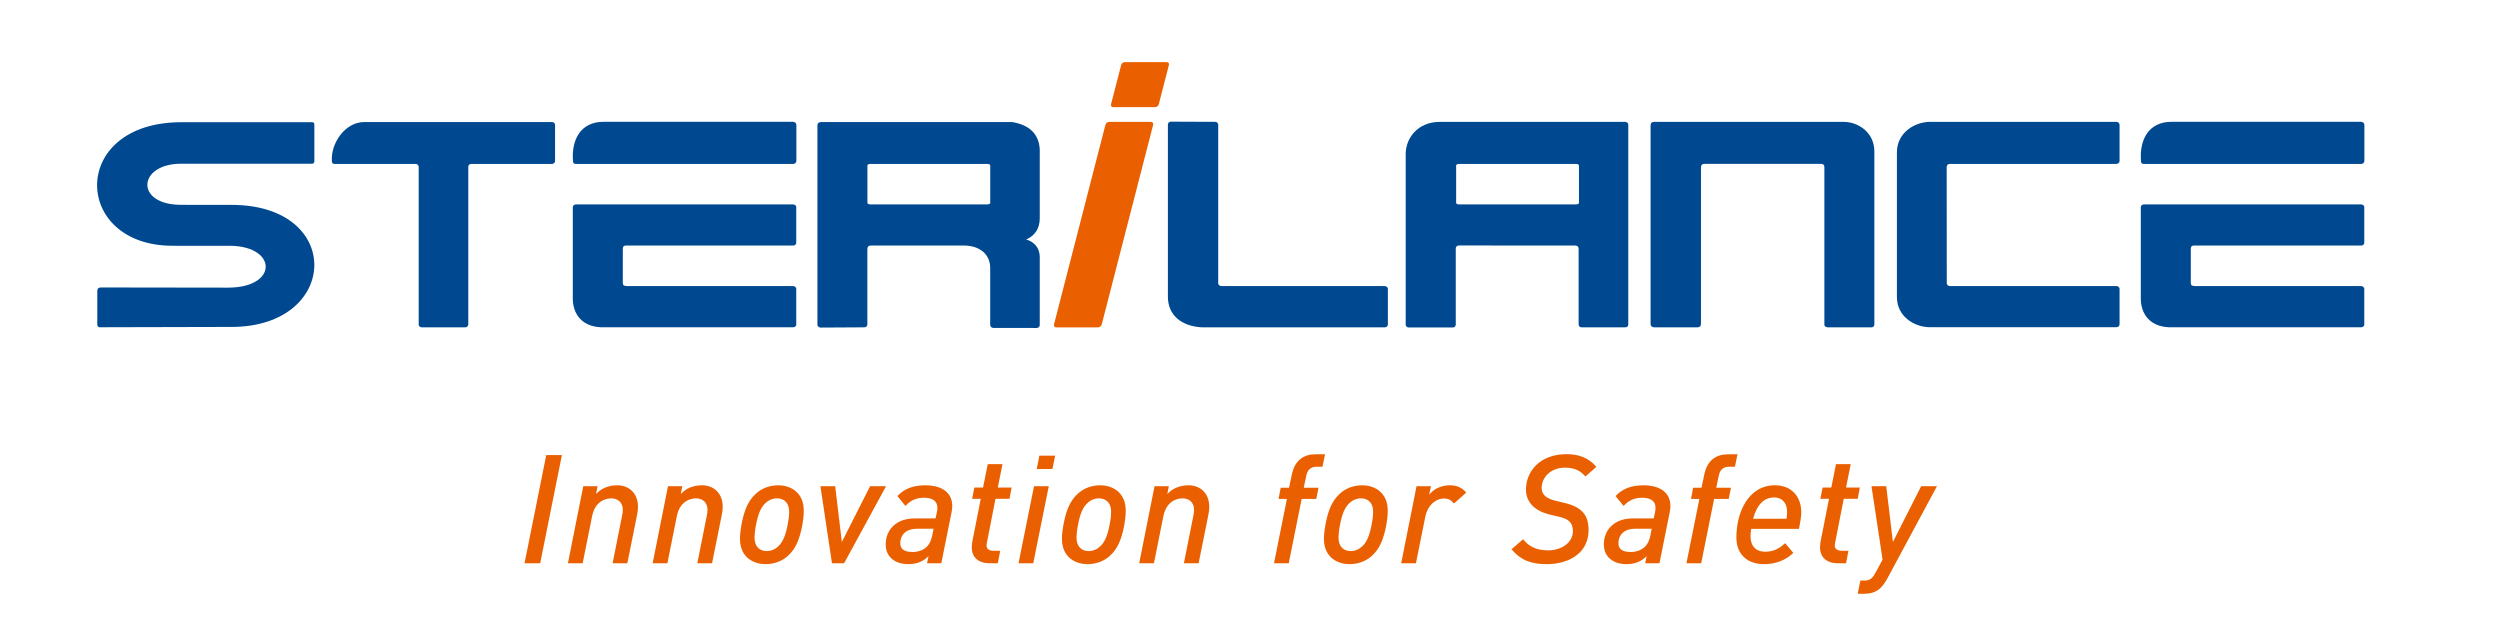
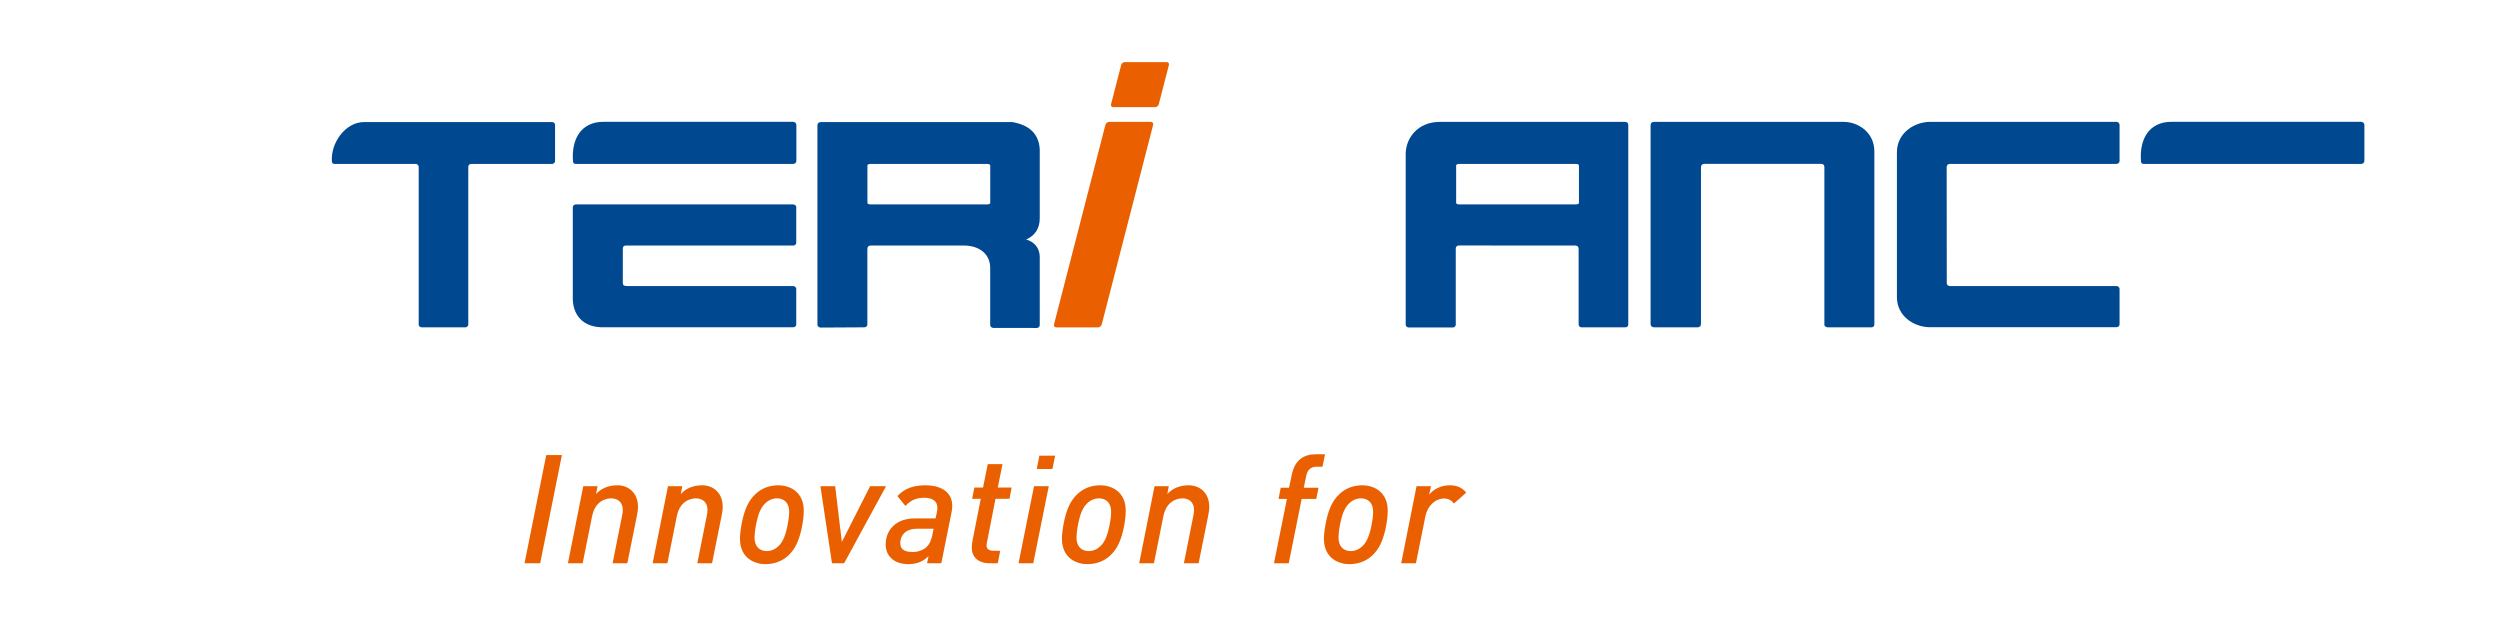
<svg xmlns="http://www.w3.org/2000/svg" version="1.1" id="图层_1" x="0px" y="0px" width="730.884px" height="185.911px" viewBox="0 0 730.884 185.911" enable-background="new 0 0 730.884 185.911" xml:space="preserve">
  <g>
    <path fill-rule="evenodd" clip-rule="evenodd" fill="#EA6000" d="M308.798,95.709h12.193c0.486,0,0.984-0.396,1.111-0.883   l15.018-58.312c0.127-0.487-0.166-0.883-0.654-0.883h-12.193c-0.484,0-0.984,0.396-1.109,0.883l-15.02,58.312   C308.017,95.313,308.312,95.709,308.798,95.709" />
    <path fill-rule="evenodd" clip-rule="evenodd" fill="#EA6000" d="M325.431,31.325h12.293c0.457,0,0.93-0.374,1.047-0.832   l2.963-11.503c0.117-0.457-0.16-0.832-0.619-0.832h-12.293c-0.457,0-0.93,0.375-1.045,0.832l-2.963,11.503   C324.693,30.951,324.97,31.325,325.431,31.325" />
-     <path fill-rule="evenodd" clip-rule="evenodd" fill="#004991" d="M91.113,35.727c0.606-0.044,0.782,0.209,0.791,0.718v10.584   c-0.001,0.51-0.167,0.774-0.605,0.832H52.988c-12.763,0-13.632,12.021-0.037,12.021l14.77,0.016c32.885,0,31.578,35.68-0.021,35.68   l-38.527,0.096c-0.441,0.025-0.676-0.271-0.729-0.756v-9.981c0.043-0.622,0.449-0.966,1.373-0.897l36.807,0.052   c14.643,0,14.482-11.859,1.053-12.233L50.42,71.851c-29.33,0-30.287-36.124,2.623-36.124H91.113z" />
    <path fill-rule="evenodd" clip-rule="evenodd" fill="#004991" d="M97.027,47.171c0.031,0.409,0.169,0.67,0.641,0.748h23.912   c0.258,0.043,0.744,0.209,0.826,0.77v46.279c0.033,0.351,0.389,0.691,0.836,0.734h12.912c0.428-0.084,0.747-0.453,0.752-0.825   v-46.26c0.131-0.476,0.406-0.691,1.018-0.698h23.588c0.506-0.132,0.77-0.387,0.764-0.967V36.539   c-0.014-0.566-0.41-0.834-0.852-0.857h-54.949C100.863,35.682,96.637,41.923,97.027,47.171" />
-     <path fill-rule="evenodd" clip-rule="evenodd" fill="#004991" d="M342.253,35.569l13.09,0.051c0.453,0.012,0.789,0.486,0.805,0.721   v46.526c0.045,0.22,0.191,0.686,0.889,0.774h47.822c0.508,0.036,0.801,0.328,0.891,0.723v10.572   c-0.102,0.563-0.49,0.822-1.16,0.764h-53.25c-5.938-0.343-9.902-3.518-9.902-8.992V36.36   C341.474,35.905,341.857,35.614,342.253,35.569" />
    <path fill-rule="evenodd" clip-rule="evenodd" fill="#004991" d="M482.556,36.591v58.274c0.084,0.512,0.48,0.894,1.258,0.829   h12.594c0.576-0.126,0.873-0.289,0.881-1.09V48.992c-0.004-0.864,0.494-1.155,1.336-1.089h33.592   c0.578-0.043,1.189,0.168,1.145,1.053v46.113c0.125,0.356,0.418,0.554,0.895,0.625h12.975c0.469-0.074,0.713-0.341,0.746-0.796   V44.276c0-5.627-4.813-8.643-8.916-8.643h-55.467C483.046,35.666,482.603,35.838,482.556,36.591" />
    <path fill-rule="evenodd" clip-rule="evenodd" fill="#004991" d="M564.263,35.626h54.559c0.479,0.056,0.838,0.375,0.84,0.927   v10.571c-0.01,0.436-0.5,0.773-0.863,0.793h-48.824c-0.512,0.078-0.752,0.291-0.855,0.803l0.025,34.103   c-0.027,0.441,0.441,0.748,0.748,0.809h48.926c0.377,0.002,0.828,0.407,0.844,0.766v10.187c0.041,0.959-0.611,1.098-1.207,1.08   h-54.207c-4.521,0-9.678-3.089-9.678-8.805V44.56C554.57,38.635,559.937,35.626,564.263,35.626" />
    <path fill-rule="evenodd" clip-rule="evenodd" fill="#004991" d="M167.52,47.183c0.02,0.496,0.281,0.758,0.85,0.738h63.668   c0.523-0.166,0.85-0.41,0.783-1.151V36.473c-0.072-0.501-0.373-0.782-0.902-0.856h-55.52   C169.955,35.616,166.99,40.582,167.52,47.183" />
    <path fill-rule="evenodd" clip-rule="evenodd" fill="#004991" d="M168.355,59.753h63.543c0.505,0.043,0.859,0.399,0.891,0.686   v10.47c-0.006,0.548-0.309,0.783-0.775,0.873h-48.93c-0.736-0.011-0.967,0.29-1.002,1.017V82.84   c0.025,0.629,0.535,0.855,1.555,0.785h48.152c0.498-0.028,0.955,0.346,1,0.748v10.589c-0.145,0.477-0.373,0.661-0.887,0.719   h-54.986c-6.828,0.27-9.457-3.982-9.457-8.435v-26.72C167.518,60.064,167.871,59.796,168.355,59.753" />
    <path fill-rule="evenodd" clip-rule="evenodd" fill="#004991" d="M254.424,47.929h34.246c0.457,0,0.828,0.195,0.828,0.43v10.964   c0,0.233-0.373,0.43-0.828,0.43h-34.246c-0.455,0-0.83-0.192-0.83-0.43V48.358C253.594,48.121,253.967,47.929,254.424,47.929    M238.978,36.494c0.125-0.521,0.333-0.732,0.999-0.803h56.027c4.777,0.859,7.689,3.278,7.971,7.988v20.103   c0,3.176-1.535,5.134-3.955,6.248c2.24,0.601,3.955,2.402,3.955,5.082v19.93c-0.047,0.516-0.352,0.768-0.84,0.842l-12.807-0.021   c-0.457-0.074-0.773-0.308-0.84-0.82V78.344c0-4.056-3.123-6.563-7.742-6.563h-27.001c-0.824-0.04-1.168,0.345-1.172,1.082v22.089   c-0.027,0.291-0.254,0.723-0.883,0.744l-12.678,0.073c-0.676-0.013-0.895-0.298-1.034-0.731V36.494z" />
    <path fill-rule="evenodd" clip-rule="evenodd" fill="#004991" d="M426.542,47.929h34.244c0.459,0,0.83,0.195,0.83,0.43v10.964   c0,0.233-0.373,0.43-0.83,0.43h-34.244c-0.457,0-0.83-0.192-0.83-0.43V48.358C425.712,48.121,426.082,47.929,426.542,47.929    M420.919,35.634c-6.506,0-9.959,4.824-9.959,9.383v49.968c0.074,0.361,0.234,0.657,0.816,0.76h12.994   c0.408-0.042,0.75-0.309,0.83-0.749V72.503c0.055-0.28,0.258-0.666,0.832-0.736l34.234,0.021c0.443,0.058,0.861,0.35,0.85,0.91   v21.906c-0.047,0.743,0.297,1.022,0.801,1.102h12.738c0.713-0.012,1.012-0.37,0.977-1.016V36.512c0.01-0.44-0.25-0.762-0.793-0.878   C455.179,35.634,441.001,35.643,420.919,35.634z" />
    <path fill-rule="evenodd" clip-rule="evenodd" fill="#004991" d="M625.927,47.183c0.02,0.496,0.283,0.758,0.85,0.738h63.676   c0.525-0.166,0.85-0.41,0.785-1.151V36.473c-0.072-0.501-0.373-0.782-0.902-0.856h-55.529   C628.365,35.616,625.398,40.582,625.927,47.183" />
-     <path fill-rule="evenodd" clip-rule="evenodd" fill="#004991" d="M626.765,59.753h63.551c0.506,0.043,0.857,0.399,0.889,0.686   v10.47c-0.004,0.548-0.309,0.783-0.773,0.873h-48.939c-0.736-0.011-0.967,0.29-1.002,1.017V82.84   c0.025,0.629,0.537,0.855,1.557,0.785h48.16c0.496-0.028,0.953,0.346,0.998,0.748v10.589c-0.143,0.477-0.371,0.661-0.885,0.719   h-54.996c-6.826,0.27-9.455-3.982-9.455-8.435v-26.72C625.925,60.064,626.281,59.796,626.765,59.753" />
    <path fill-rule="evenodd" clip-rule="evenodd" fill="#EA6000" d="M353.529,148.183c0-4.308-2.975-6.309-5.998-6.309   c-2.664,0-4.797,0.934-6.262,2.578l0.443-2.313h-4.178l-4.486,22.525h4.311l2.752-13.727c0.889-4.487,4.045-5.242,5.6-5.242   c1.82,0,3.377,1.066,3.377,3.377c0,0.532-0.09,1.197-0.223,1.774l-2.756,13.817h4.311l2.844-14.128   C353.396,149.828,353.529,149.073,353.529,148.183 M324.849,149.65c0,0.71-0.088,1.864-0.443,3.73   c-0.621,3.244-1.422,5.064-2.666,6.265c-0.889,0.889-2.131,1.466-3.465,1.466c-1.91,0-3.555-1.154-3.555-3.954   c0-0.71,0.09-1.91,0.445-3.776c0.621-3.243,1.42-5.019,2.666-6.22c0.889-0.888,2.131-1.465,3.465-1.465   C323.207,145.696,324.849,146.851,324.849,149.65z M329.115,149.339c0-5.819-4.398-7.465-7.42-7.465   c-2.531,0-4.885,0.844-6.662,2.533c-1.91,1.778-3.242,4.176-4.131,8.974c-0.18,1.022-0.445,2.71-0.445,4.088   c0,5.82,4.398,7.463,7.42,7.463c2.531,0,4.93-0.844,6.707-2.532c1.91-1.777,3.244-4.22,4.133-9.019   C328.894,152.359,329.115,150.716,329.115,149.339z M306.611,142.14h-4.309l-4.531,22.525h4.309L306.611,142.14z M308.476,133.214   h-4.619l-0.756,3.909h4.574L308.476,133.214z M295.748,142.542h-4.045l1.379-6.842h-4.309l-1.379,6.842h-2.531l-0.668,3.287h2.533   l-2.443,12.396c-0.09,0.487-0.178,1.155-0.178,1.865c0,3.199,2.443,4.575,5.02,4.575h2.576l0.711-3.643h-1.863   c-1.557,0-2.135-0.621-2.135-1.643c0-0.356,0.088-0.623,0.178-1.112l2.443-12.438h4.088L295.748,142.542z M272.932,154.581   l-0.4,1.999c-0.266,1.333-0.754,2.443-1.555,3.244c-1.021,0.977-2.489,1.554-4.176,1.554c-2.533,0-3.598-0.934-3.598-2.533   c0-2.619,1.865-4.264,4.754-4.264H272.932z M278.396,147.961c0-4.796-4.309-6.087-7.773-6.087c-4,0-6.355,1.155-8.264,3.156   l2.354,2.888c1.379-1.512,2.977-2.398,5.465-2.398c2.531,0,3.865,1.064,3.865,2.888c0,0.487-0.045,0.932-0.133,1.331l-0.4,1.822   h-5.953c-2.576,0-4.842,0.62-6.574,2.354c-1.377,1.378-2.045,3.243-2.045,5.287c0,3.731,2.889,5.73,6.622,5.73   c2.664,0,4.441-0.89,5.908-2.355l-0.445,2.089h4.175l2.979-14.837C278.308,149.251,278.396,148.495,278.396,147.961z    M259.047,142.14h-4.666l-8.264,16.306l-1.953-16.306h-4.311l3.379,22.525h3.553L259.047,142.14z M230.723,149.65   c0,0.71-0.09,1.864-0.445,3.73c-0.621,3.244-1.42,5.064-2.665,6.265c-0.888,0.889-2.132,1.466-3.466,1.466   c-1.909,0-3.553-1.154-3.553-3.954c0-0.71,0.088-1.91,0.443-3.776c0.623-3.243,1.422-5.019,2.666-6.22   c0.889-0.888,2.133-1.465,3.467-1.465C229.078,145.696,230.723,146.851,230.723,149.65z M234.988,149.339   c0-5.819-4.398-7.465-7.419-7.465c-2.533,0-4.885,0.844-6.665,2.533c-1.91,1.778-3.242,4.176-4.132,8.974   c-0.176,1.022-0.443,2.71-0.443,4.088c0,5.82,4.398,7.463,7.42,7.463c2.533,0,4.932-0.844,6.709-2.532   c1.91-1.777,3.242-4.22,4.131-9.019C234.766,152.359,234.988,150.716,234.988,149.339z M211.285,148.183   c0-4.308-2.979-6.309-5.998-6.309c-2.664,0-4.799,0.934-6.264,2.578l0.445-2.313h-4.178l-4.486,22.525h4.308l2.756-13.727   c0.889-4.487,4.043-5.242,5.598-5.242c1.82,0,3.373,1.066,3.373,3.377c0,0.532-0.088,1.197-0.221,1.774l-2.754,13.817h4.309   l2.844-14.128C211.15,149.828,211.285,149.073,211.285,148.183z M186.514,148.183c0-4.308-2.977-6.309-5.996-6.309   c-2.666,0-4.799,0.934-6.264,2.578l0.443-2.313h-4.176l-4.486,22.525h4.309l2.754-13.727c0.889-4.487,4.043-5.242,5.598-5.242   c1.822,0,3.377,1.066,3.377,3.377c0,0.532-0.088,1.197-0.223,1.774l-2.754,13.817h4.308l2.844-14.128   C186.383,149.828,186.514,149.073,186.514,148.183z M164.275,133.036h-4.574l-6.354,31.629h4.576L164.275,133.036z" />
    <path fill-rule="evenodd" clip-rule="evenodd" fill="#EA6000" d="M428.66,144.009c-1.199-1.422-2.666-2.135-4.797-2.135   c-2.488,0-4.709,1.067-6.041,2.755l0.531-2.489h-4.221l-4.486,22.525h4.309l2.756-13.682c0.621-3.065,2.844-5.242,5.508-5.242   c1.512,0,2.355,0.843,2.844,1.466L428.66,144.009z M401.447,149.65c0,0.71-0.088,1.864-0.445,3.73   c-0.621,3.244-1.42,5.064-2.664,6.265c-0.889,0.889-2.131,1.466-3.465,1.466c-1.91,0-3.555-1.154-3.555-3.954   c0-0.71,0.088-1.91,0.445-3.776c0.621-3.243,1.42-5.019,2.666-6.22c0.889-0.888,2.131-1.465,3.465-1.465   C399.802,145.696,401.447,146.851,401.447,149.65z M405.712,149.339c0-5.819-4.398-7.465-7.42-7.465   c-2.531,0-4.885,0.844-6.662,2.533c-1.912,1.778-3.244,4.176-4.133,8.974c-0.178,1.022-0.445,2.71-0.445,4.088   c0,5.82,4.398,7.463,7.42,7.463c2.533,0,4.932-0.844,6.709-2.532c1.91-1.777,3.242-4.22,4.133-9.019   C405.49,152.359,405.712,150.716,405.712,149.339z M387.384,132.813h-2.799c-3.42,0-6.086,1.732-6.93,5.998l-0.799,3.776h-2.443   l-0.623,3.287h2.443l-3.777,18.791h4.313l3.773-18.791h4.266l0.666-3.287h-4.309l0.709-3.422c0.357-1.865,1.422-2.71,2.977-2.71   h1.777L387.384,132.813z" />
-     <path fill-rule="evenodd" clip-rule="evenodd" fill="#EA6000" d="M566.283,142.14h-4.619l-8.264,16.306l-1.955-16.306h-4.309   l3.242,21.461l-1.865,3.463c-1.021,1.912-1.643,2.666-3.51,2.666h-1.109l-0.799,3.866h1.777c2.174,0,3.686-0.534,4.975-1.778   c0.621-0.622,1.244-1.465,1.91-2.665L566.283,142.14z M543.736,142.542h-4.043l1.377-6.842h-4.309l-1.377,6.842h-2.533   l-0.668,3.287h2.533l-2.443,12.396c-0.09,0.487-0.178,1.155-0.178,1.865c0,3.199,2.443,4.575,5.021,4.575h2.576l0.709-3.643h-1.863   c-1.557,0-2.135-0.621-2.135-1.643c0-0.356,0.09-0.623,0.18-1.112l2.441-12.438h4.088L543.736,142.542z M522.476,149.738   c0,0.71-0.09,1.333-0.18,1.91h-9.771c1.154-4.309,3.375-6.22,6.174-6.22C520.833,145.429,522.476,146.851,522.476,149.738z    M526.607,149.738c0-4.575-2.887-7.864-7.686-7.864c-7.863,0-11.283,8.042-11.283,15.195c0,5.597,3.865,7.862,8.041,7.862   c3.375,0,6.264-1.065,8.619-3.287l-2.4-2.843c-1.732,1.6-3.42,2.488-5.82,2.488c-2.977,0-4.309-1.91-4.309-4.487   c0-0.755,0.09-1.423,0.223-2.179h13.949C526.296,152.848,526.607,151.071,526.607,149.738z M507.968,132.813h-2.797   c-3.422,0-6.088,1.732-6.932,5.998l-0.799,3.776h-2.443l-0.623,3.287h2.443l-3.777,18.791h4.311l3.775-18.791h4.266l0.666-3.287   h-4.309l0.711-3.422c0.355-1.865,1.42-2.71,2.977-2.71h1.775L507.968,132.813z M482.888,154.581l-0.4,1.999   c-0.266,1.333-0.754,2.443-1.553,3.244c-1.023,0.977-2.488,1.554-4.178,1.554c-2.531,0-3.598-0.934-3.598-2.533   c0-2.619,1.867-4.264,4.752-4.264H482.888z M488.351,147.961c0-4.796-4.309-6.087-7.773-6.087c-3.996,0-6.352,1.155-8.262,3.156   l2.354,2.888c1.379-1.512,2.977-2.398,5.465-2.398c2.533,0,3.865,1.064,3.865,2.888c0,0.487-0.047,0.932-0.135,1.331l-0.398,1.822   h-5.953c-2.576,0-4.844,0.62-6.574,2.354c-1.379,1.378-2.045,3.243-2.045,5.287c0,3.731,2.889,5.73,6.619,5.73   c2.666,0,4.441-0.89,5.908-2.355l-0.443,2.089h4.176l2.977-14.837C488.263,149.251,488.351,148.495,488.351,147.961z    M466.693,136.499c-2.133-2.619-5.154-3.731-8.664-3.731c-7.906,0-11.906,5.109-11.906,10.352c0,3.909,2.846,6.353,7.021,7.329   l2.797,0.668c2.268,0.532,3.908,1.421,3.908,4.176c0,3.244-3.195,5.597-7.283,5.597c-3.244,0-5.51-1.021-7.287-3.241l-3.375,2.93   c2.621,3.111,5.553,4.354,10.262,4.354c6.574,0,12.262-3.287,12.262-9.951c0-4.443-1.998-6.752-7.021-7.952l-2.752-0.667   c-2.178-0.532-3.953-1.51-3.953-3.731c0-2.931,2.531-5.908,6.797-5.908c2.842,0,4.574,0.889,5.996,2.576L466.693,136.499z" />
  </g>
</svg>